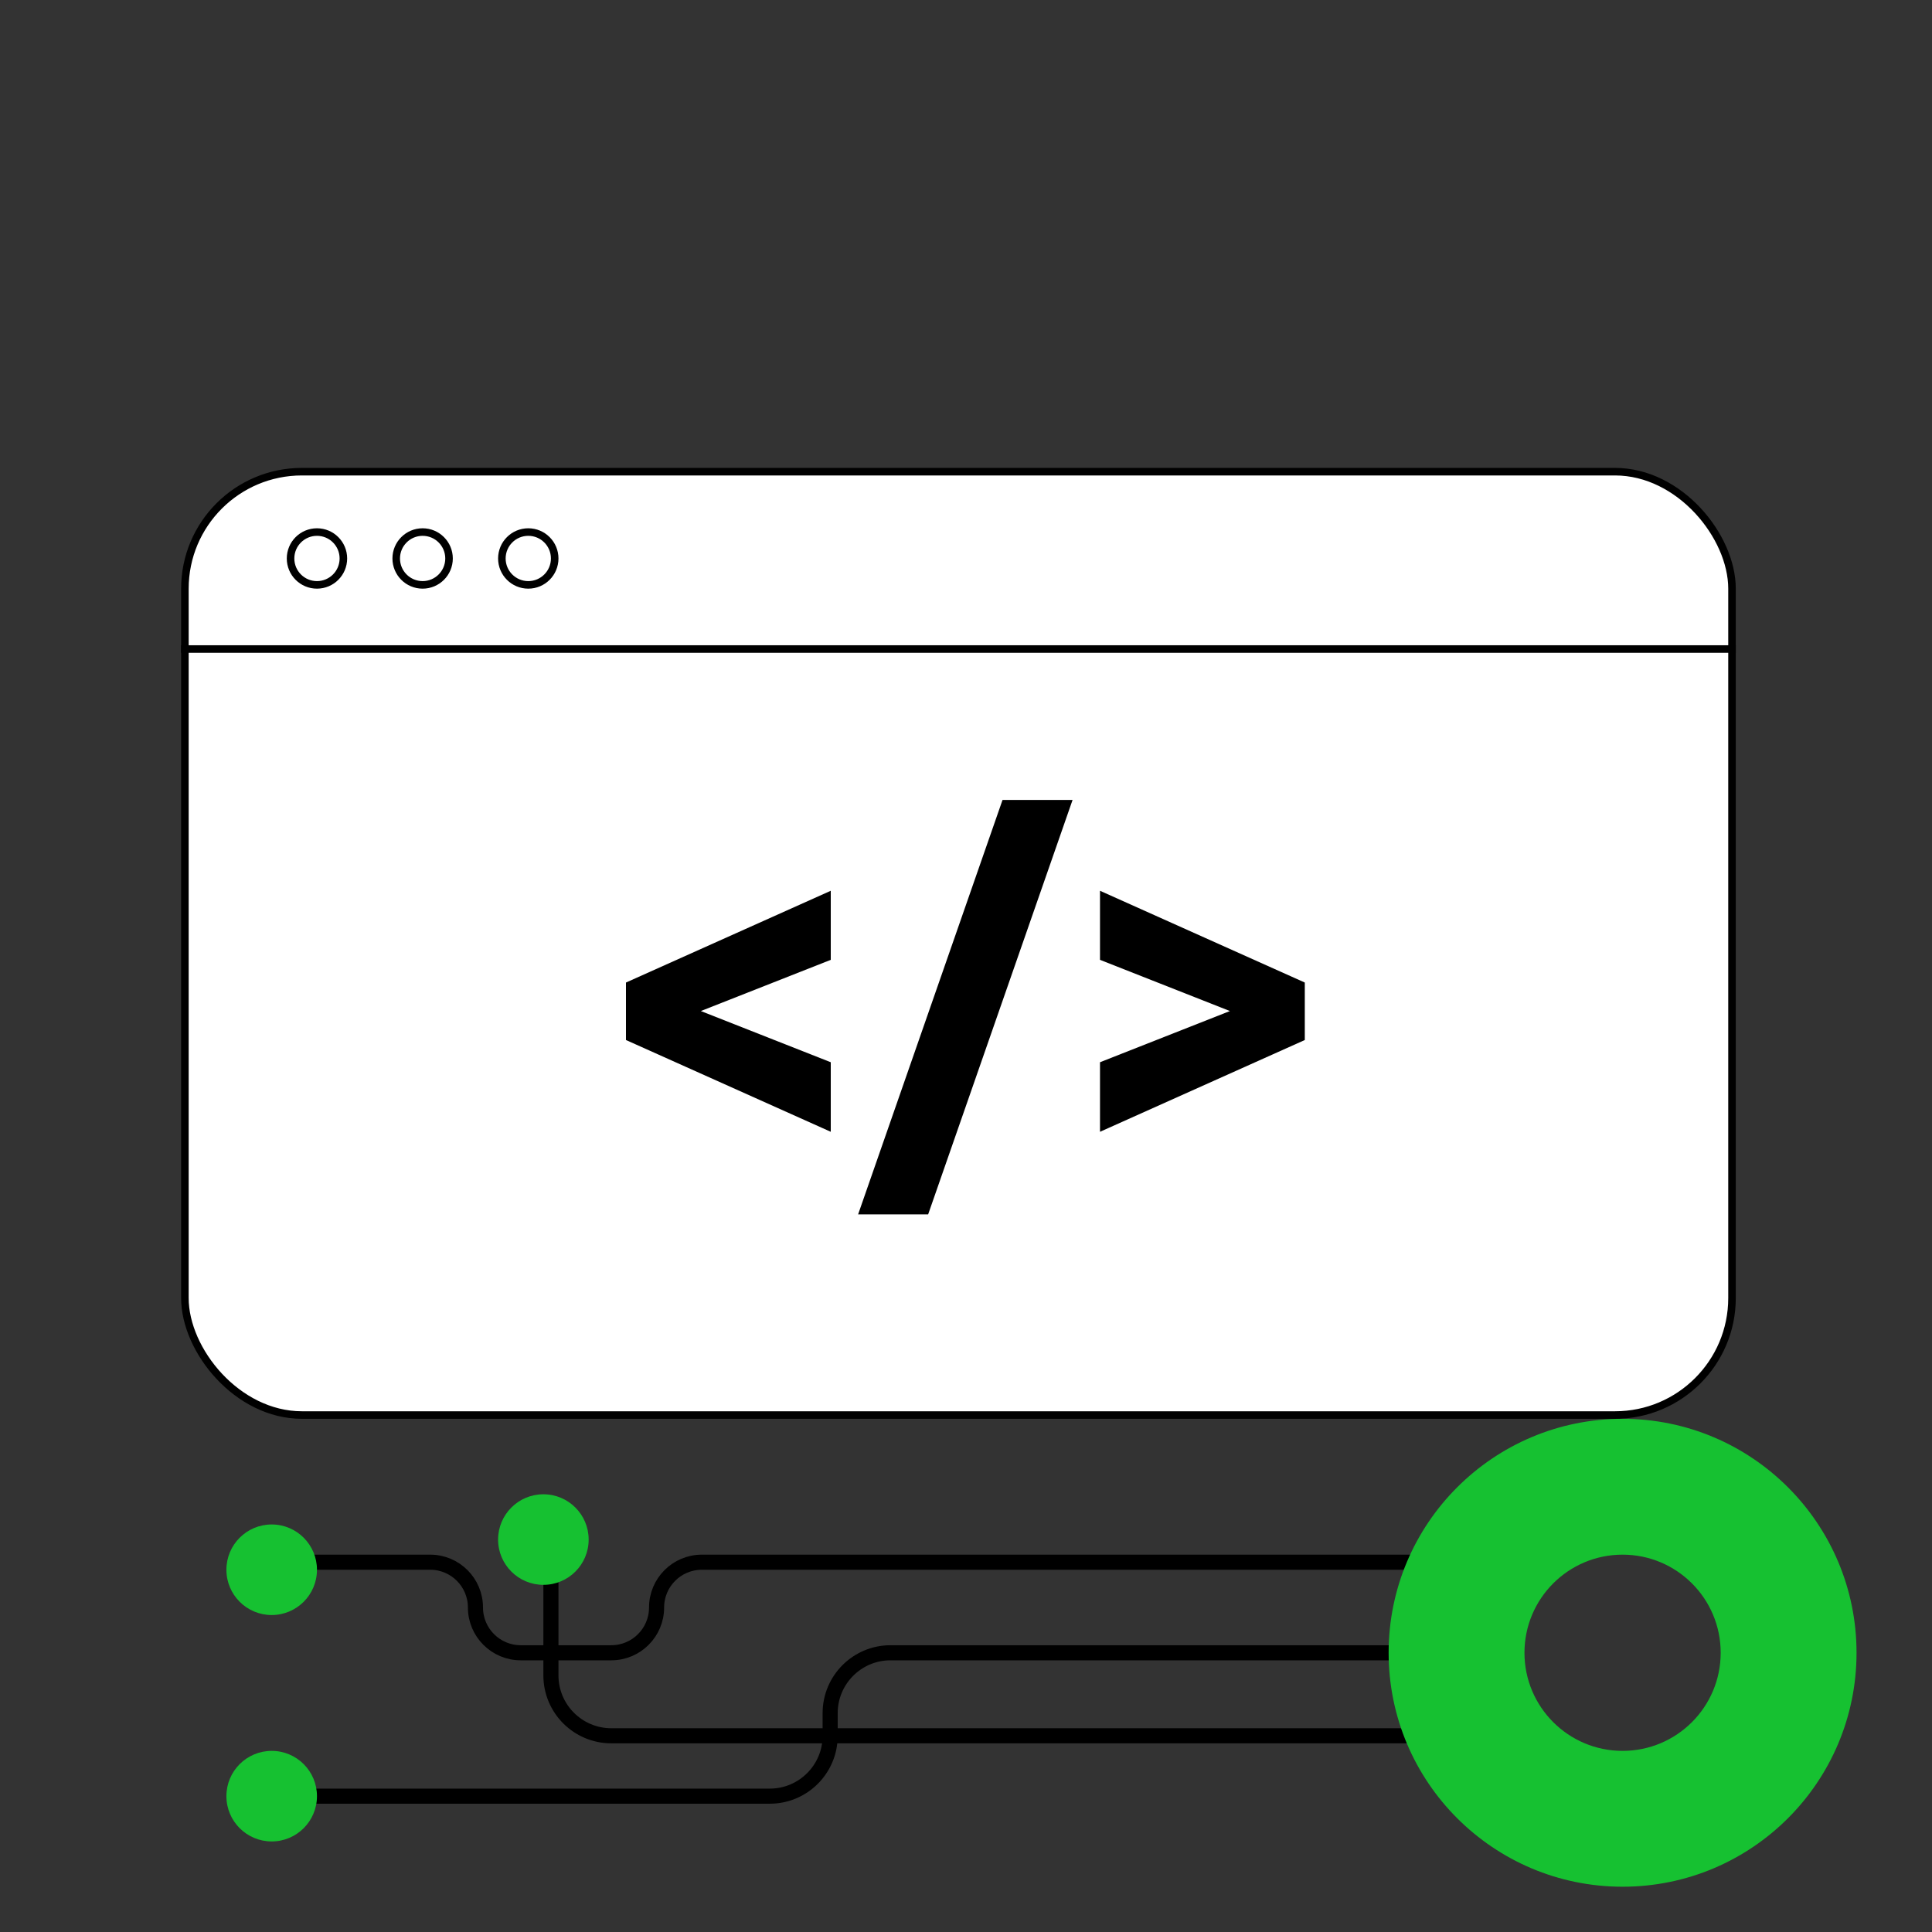
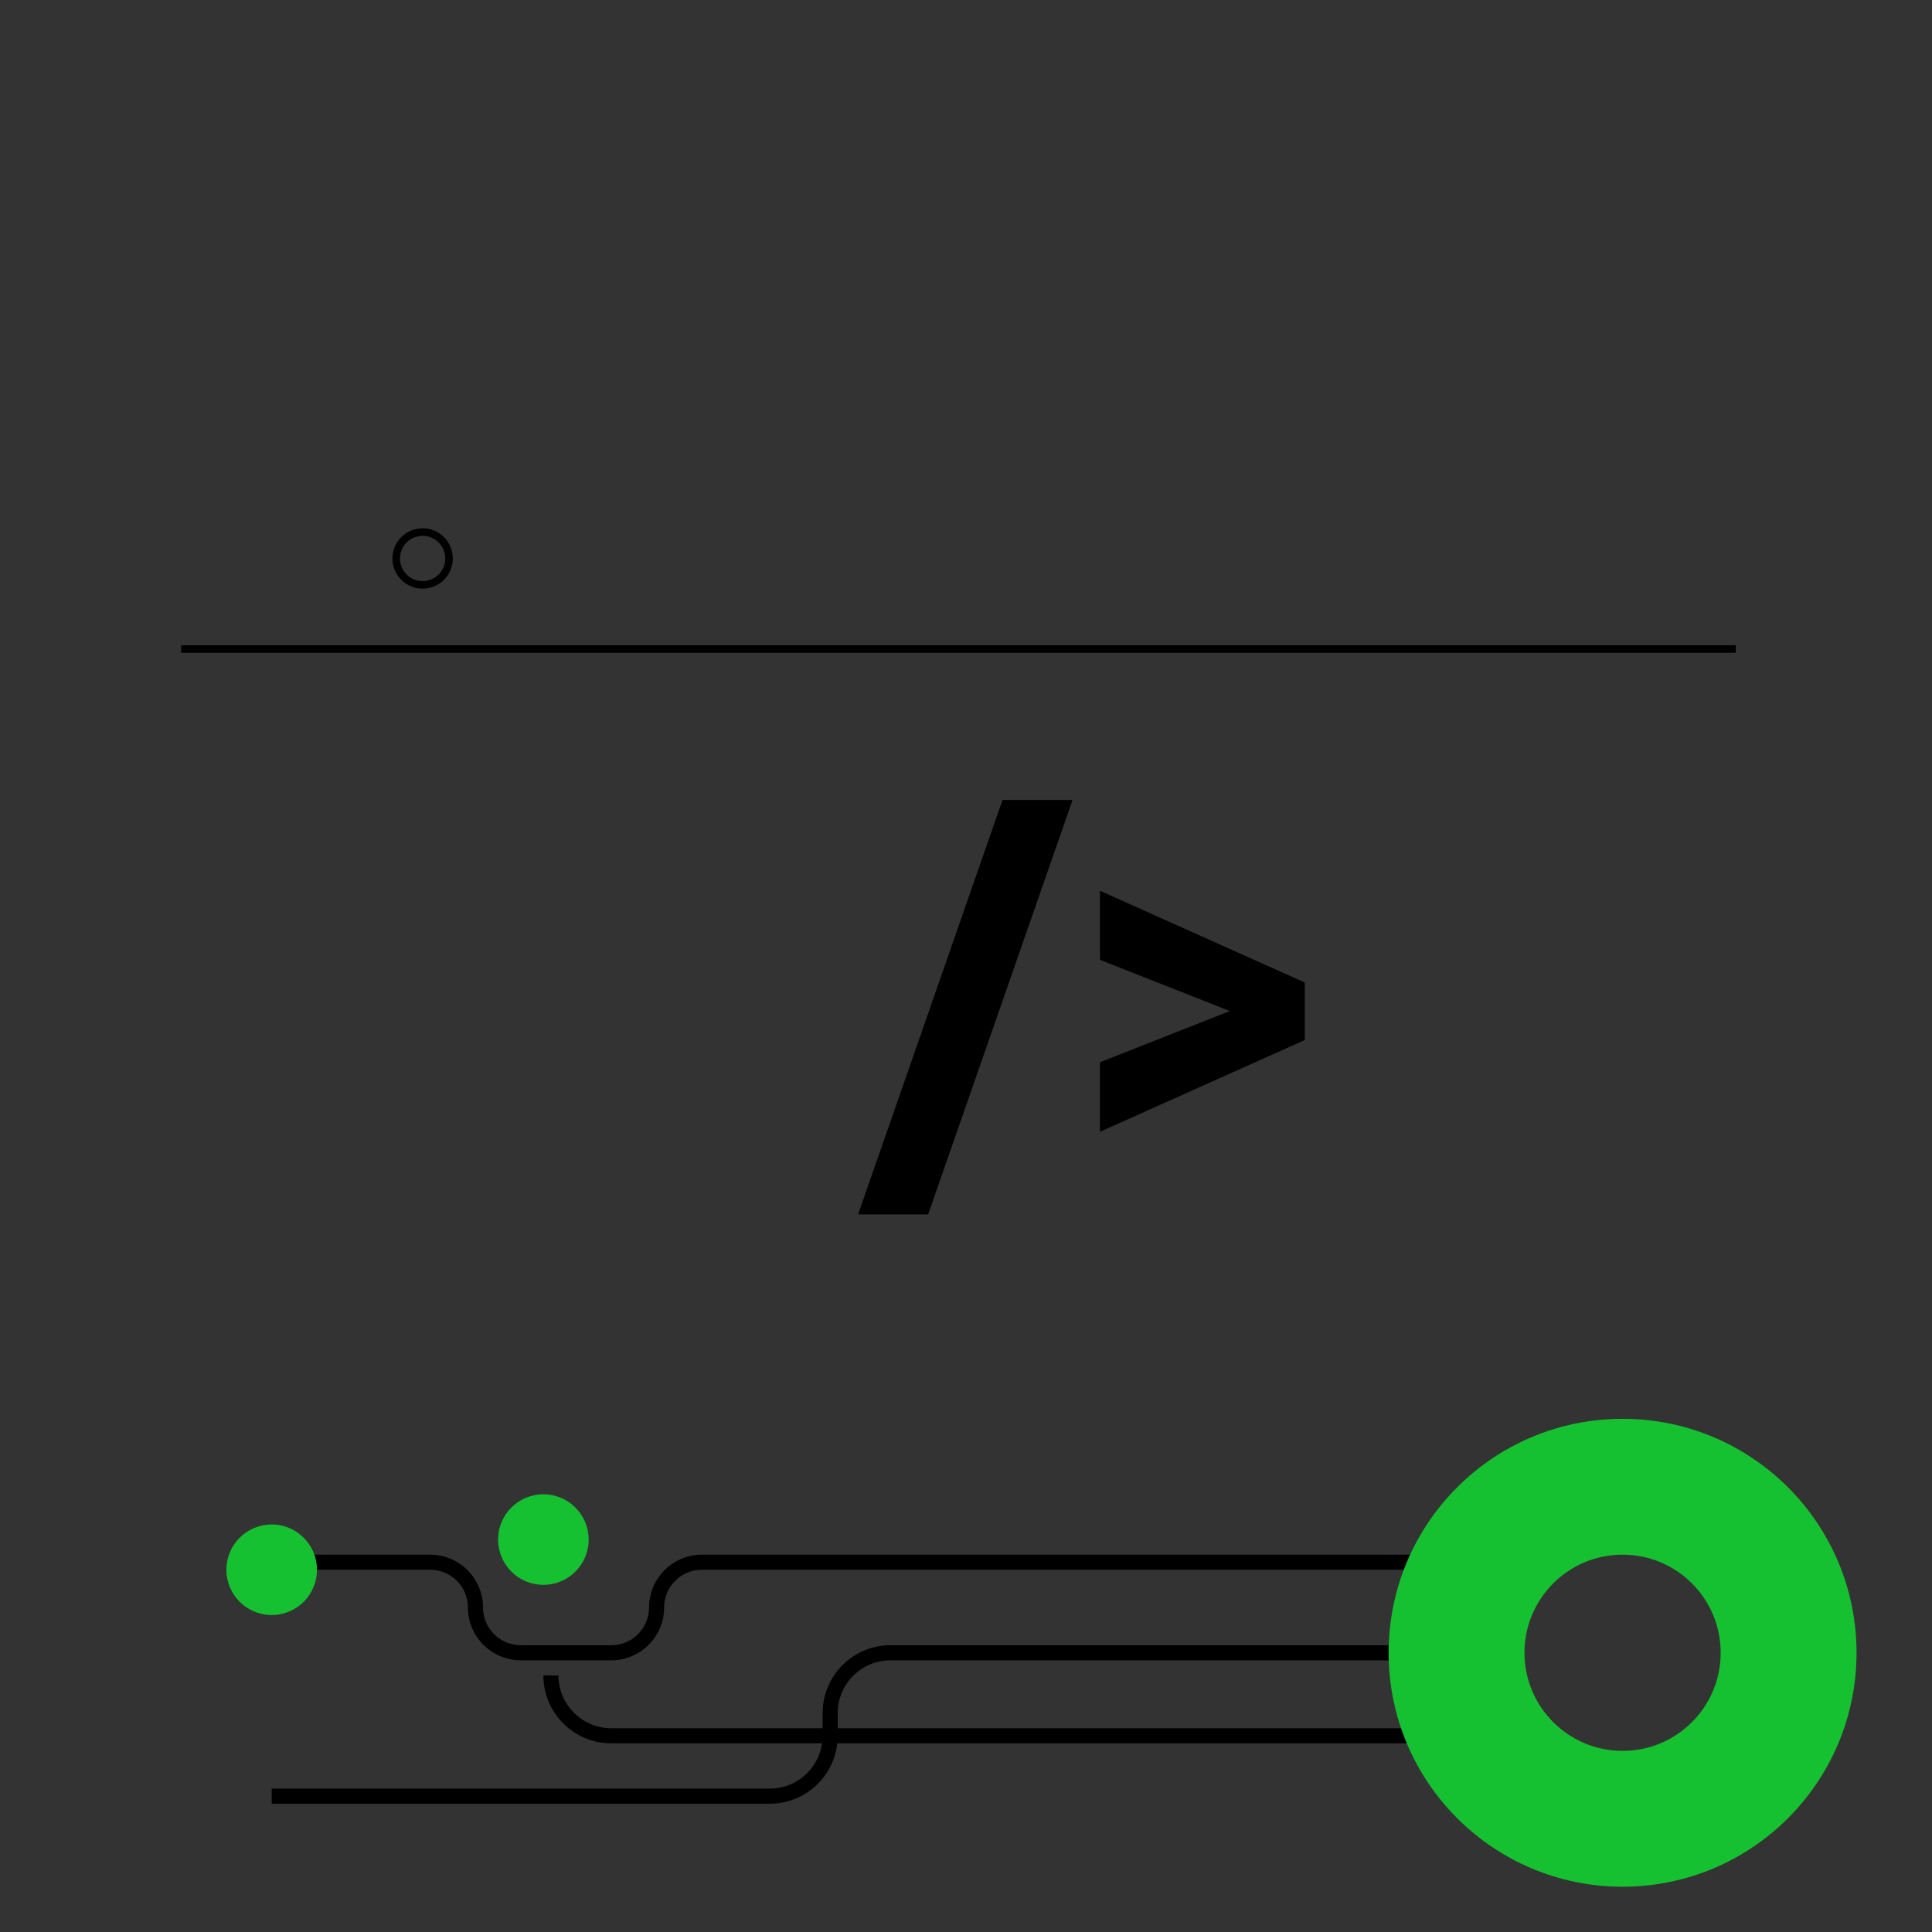
<svg xmlns="http://www.w3.org/2000/svg" width="128" height="128" viewBox="0 0 128 128" fill="none">
  <rect x="0" y="0" width="128" height="128" fill="#333333" stroke="none" />
-   <rect x="12.25" y="31.25" width="102.5" height="62.5" rx="7.75" fill="white" stroke="black" stroke-width="0.5" />
  <path d="M12 43H115" stroke="black" stroke-width="0.5" />
-   <circle cx="21" cy="37" r="1.75" stroke="black" stroke-width="0.5" />
  <circle cx="28" cy="37" r="1.75" stroke="black" stroke-width="0.5" />
-   <circle cx="35" cy="37" r="1.75" stroke="black" stroke-width="0.5" />
-   <path d="M41.472 68.904V65.096L55.04 59.016V63.592L46.432 66.984L55.04 70.376V74.984L41.472 68.904Z" fill="black" />
  <path d="M71.06 53L61.492 80.456H56.852L66.42 53H71.06Z" fill="black" />
  <path d="M86.446 65.096V68.904L72.878 74.984V70.376L81.486 66.984L72.878 63.592V59.016L86.446 65.096Z" fill="black" />
-   <path d="M95.5 115L40.5 115C38.291 115 36.5 113.209 36.5 111L36.5 101.5" stroke="black" />
+   <path d="M95.5 115L40.5 115C38.291 115 36.5 113.209 36.5 111" stroke="black" />
  <path d="M95 109.5L59 109.5C56.791 109.5 55 111.291 55 113.5L55 115C55 117.209 53.209 119 51 119L18 119" stroke="black" />
  <path d="M95 103.5L46.5 103.5C44.843 103.5 43.5 104.843 43.5 106.5V106.5C43.5 108.157 42.157 109.5 40.5 109.5L34.5 109.5C32.843 109.5 31.5 108.157 31.5 106.5V106.5C31.5 104.843 30.157 103.5 28.5 103.5L20 103.5" stroke="black" />
-   <circle cx="18" cy="119" r="3" transform="rotate(-180 18 119)" fill="#16C131" />
  <circle cx="18" cy="104" r="3" transform="rotate(-180 18 104)" fill="#16C131" />
  <circle cx="36" cy="102" r="3" transform="rotate(-180 36 102)" fill="#16C131" />
  <path fill-rule="evenodd" clip-rule="evenodd" d="M107.5 94C98.94 94 92 100.94 92 109.5C92 118.06 98.94 125 107.5 125C116.06 125 123 118.06 123 109.5C123 100.94 116.06 94 107.5 94ZM107.5 103C103.91 103 101 105.91 101 109.5C101 113.09 103.91 116 107.5 116C111.09 116 114 113.09 114 109.5C114 105.91 111.09 103 107.5 103Z" fill="#16C131" />
</svg>